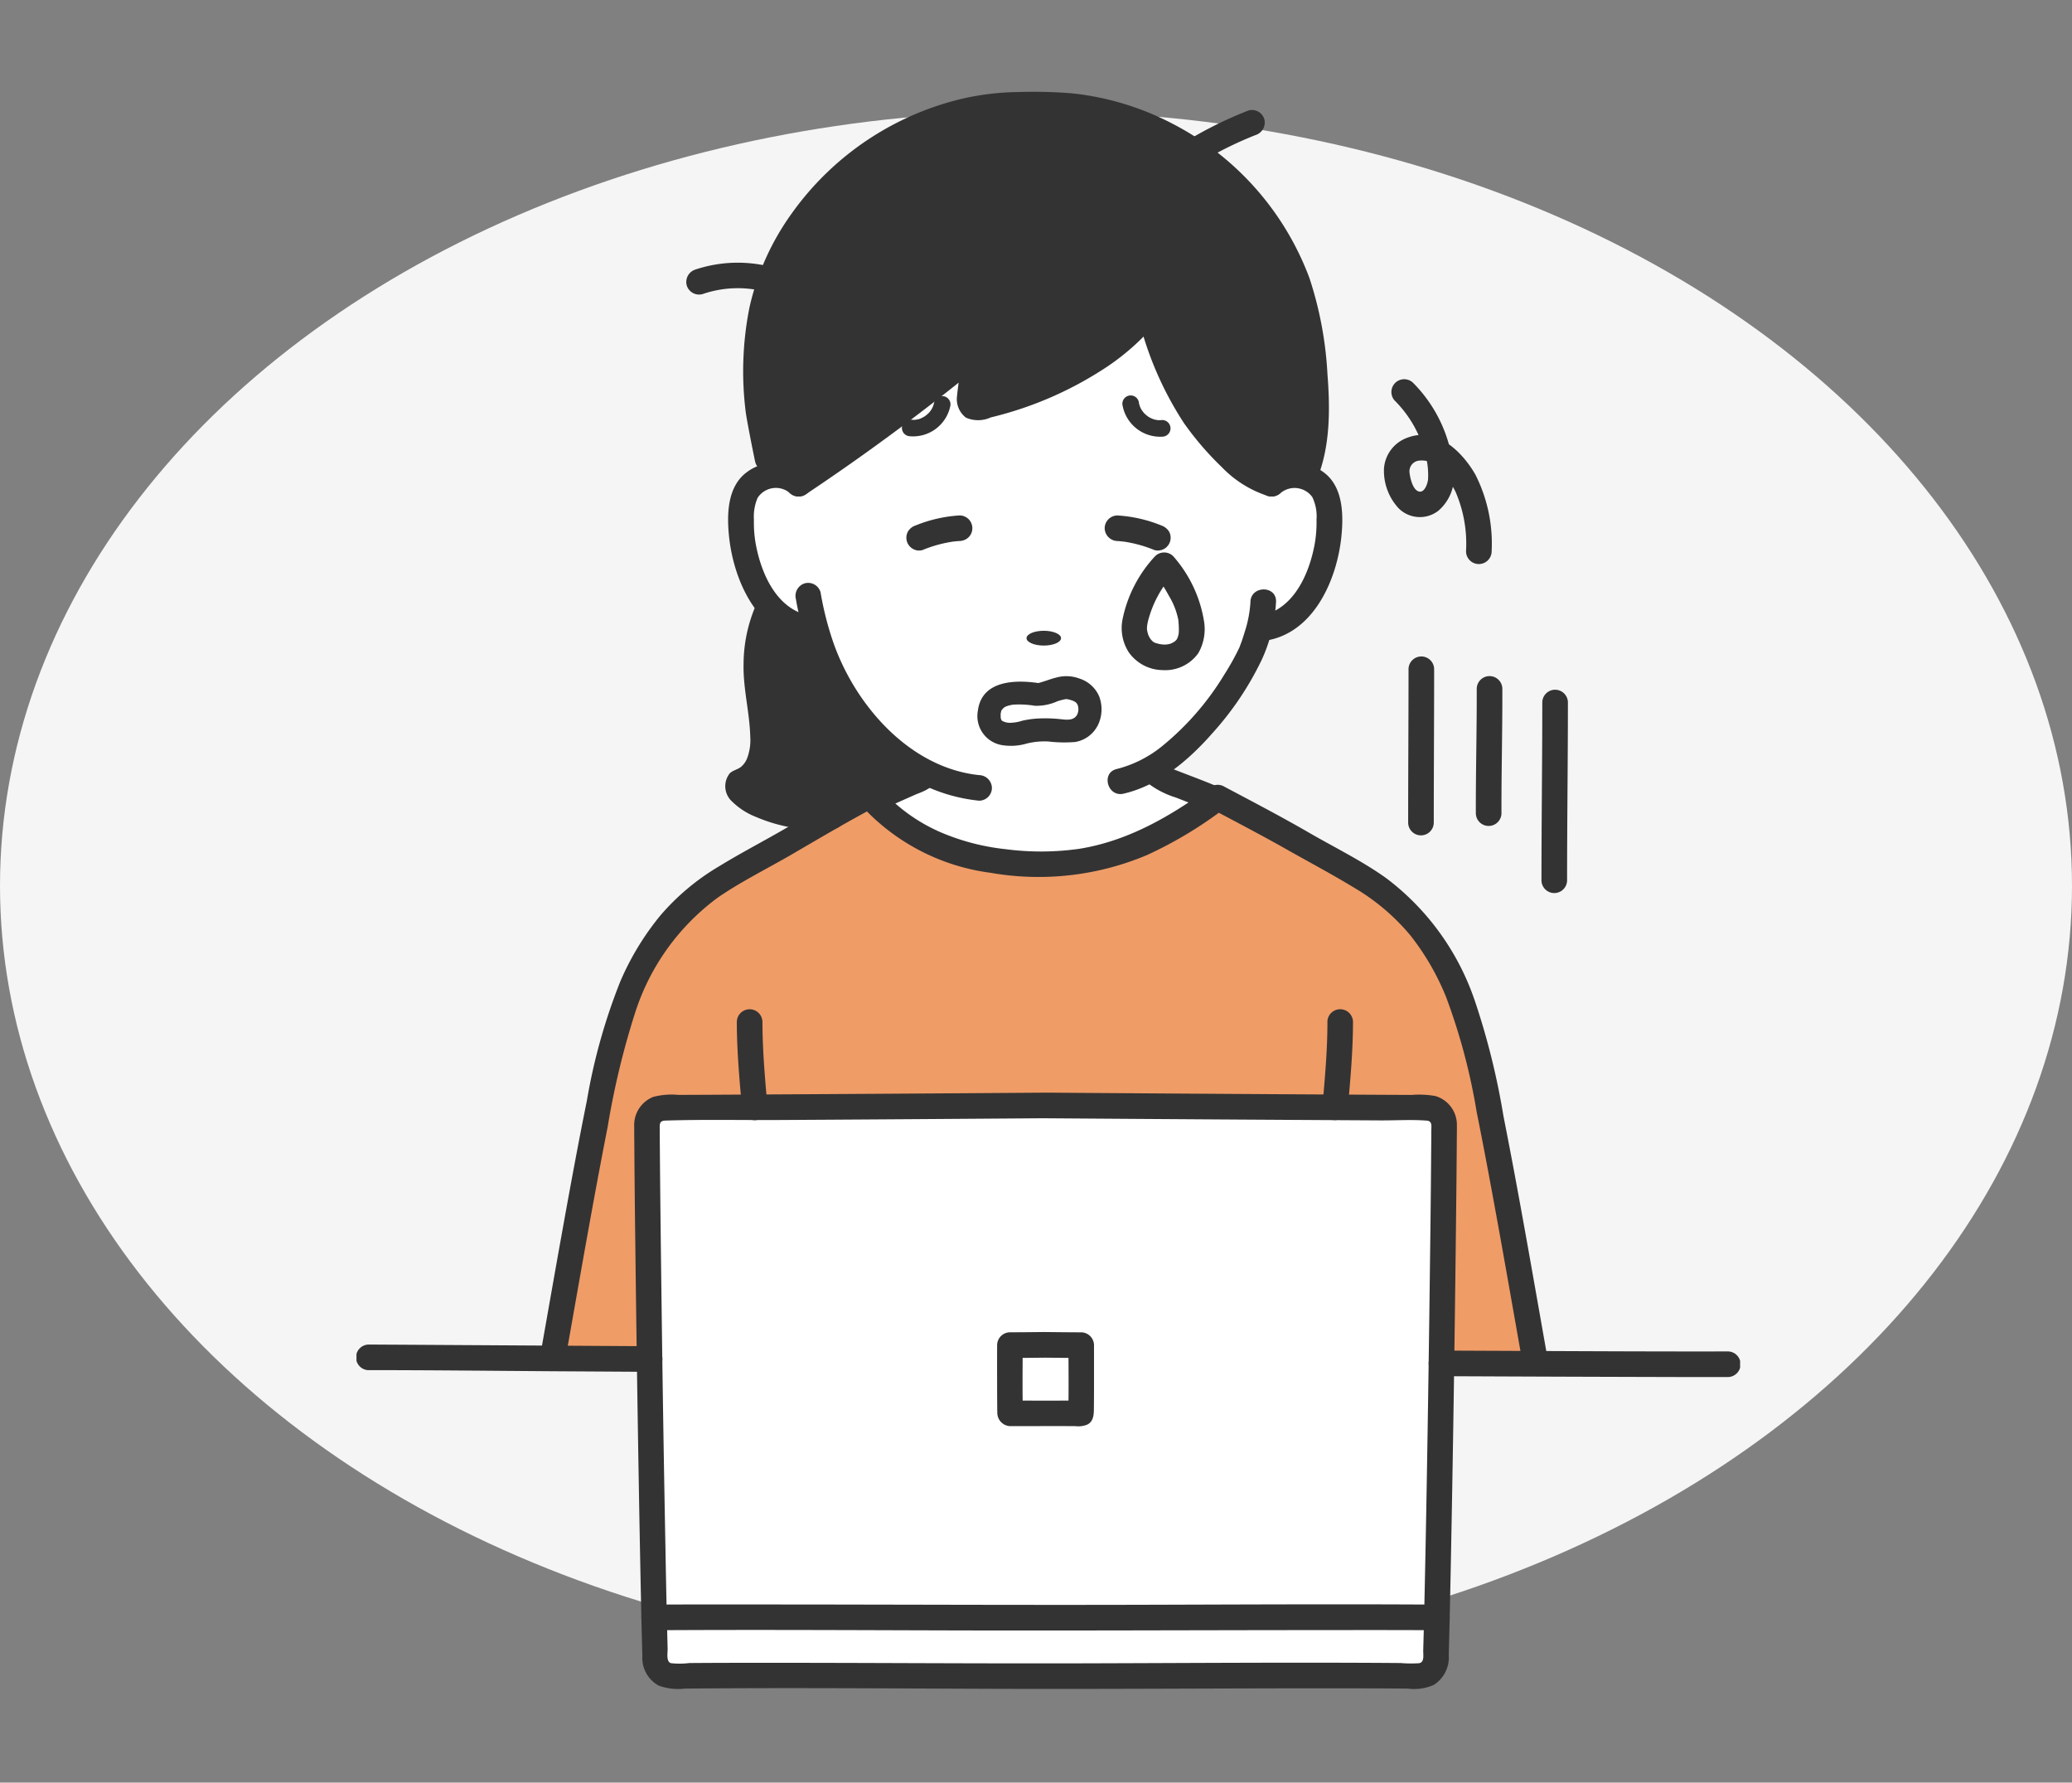
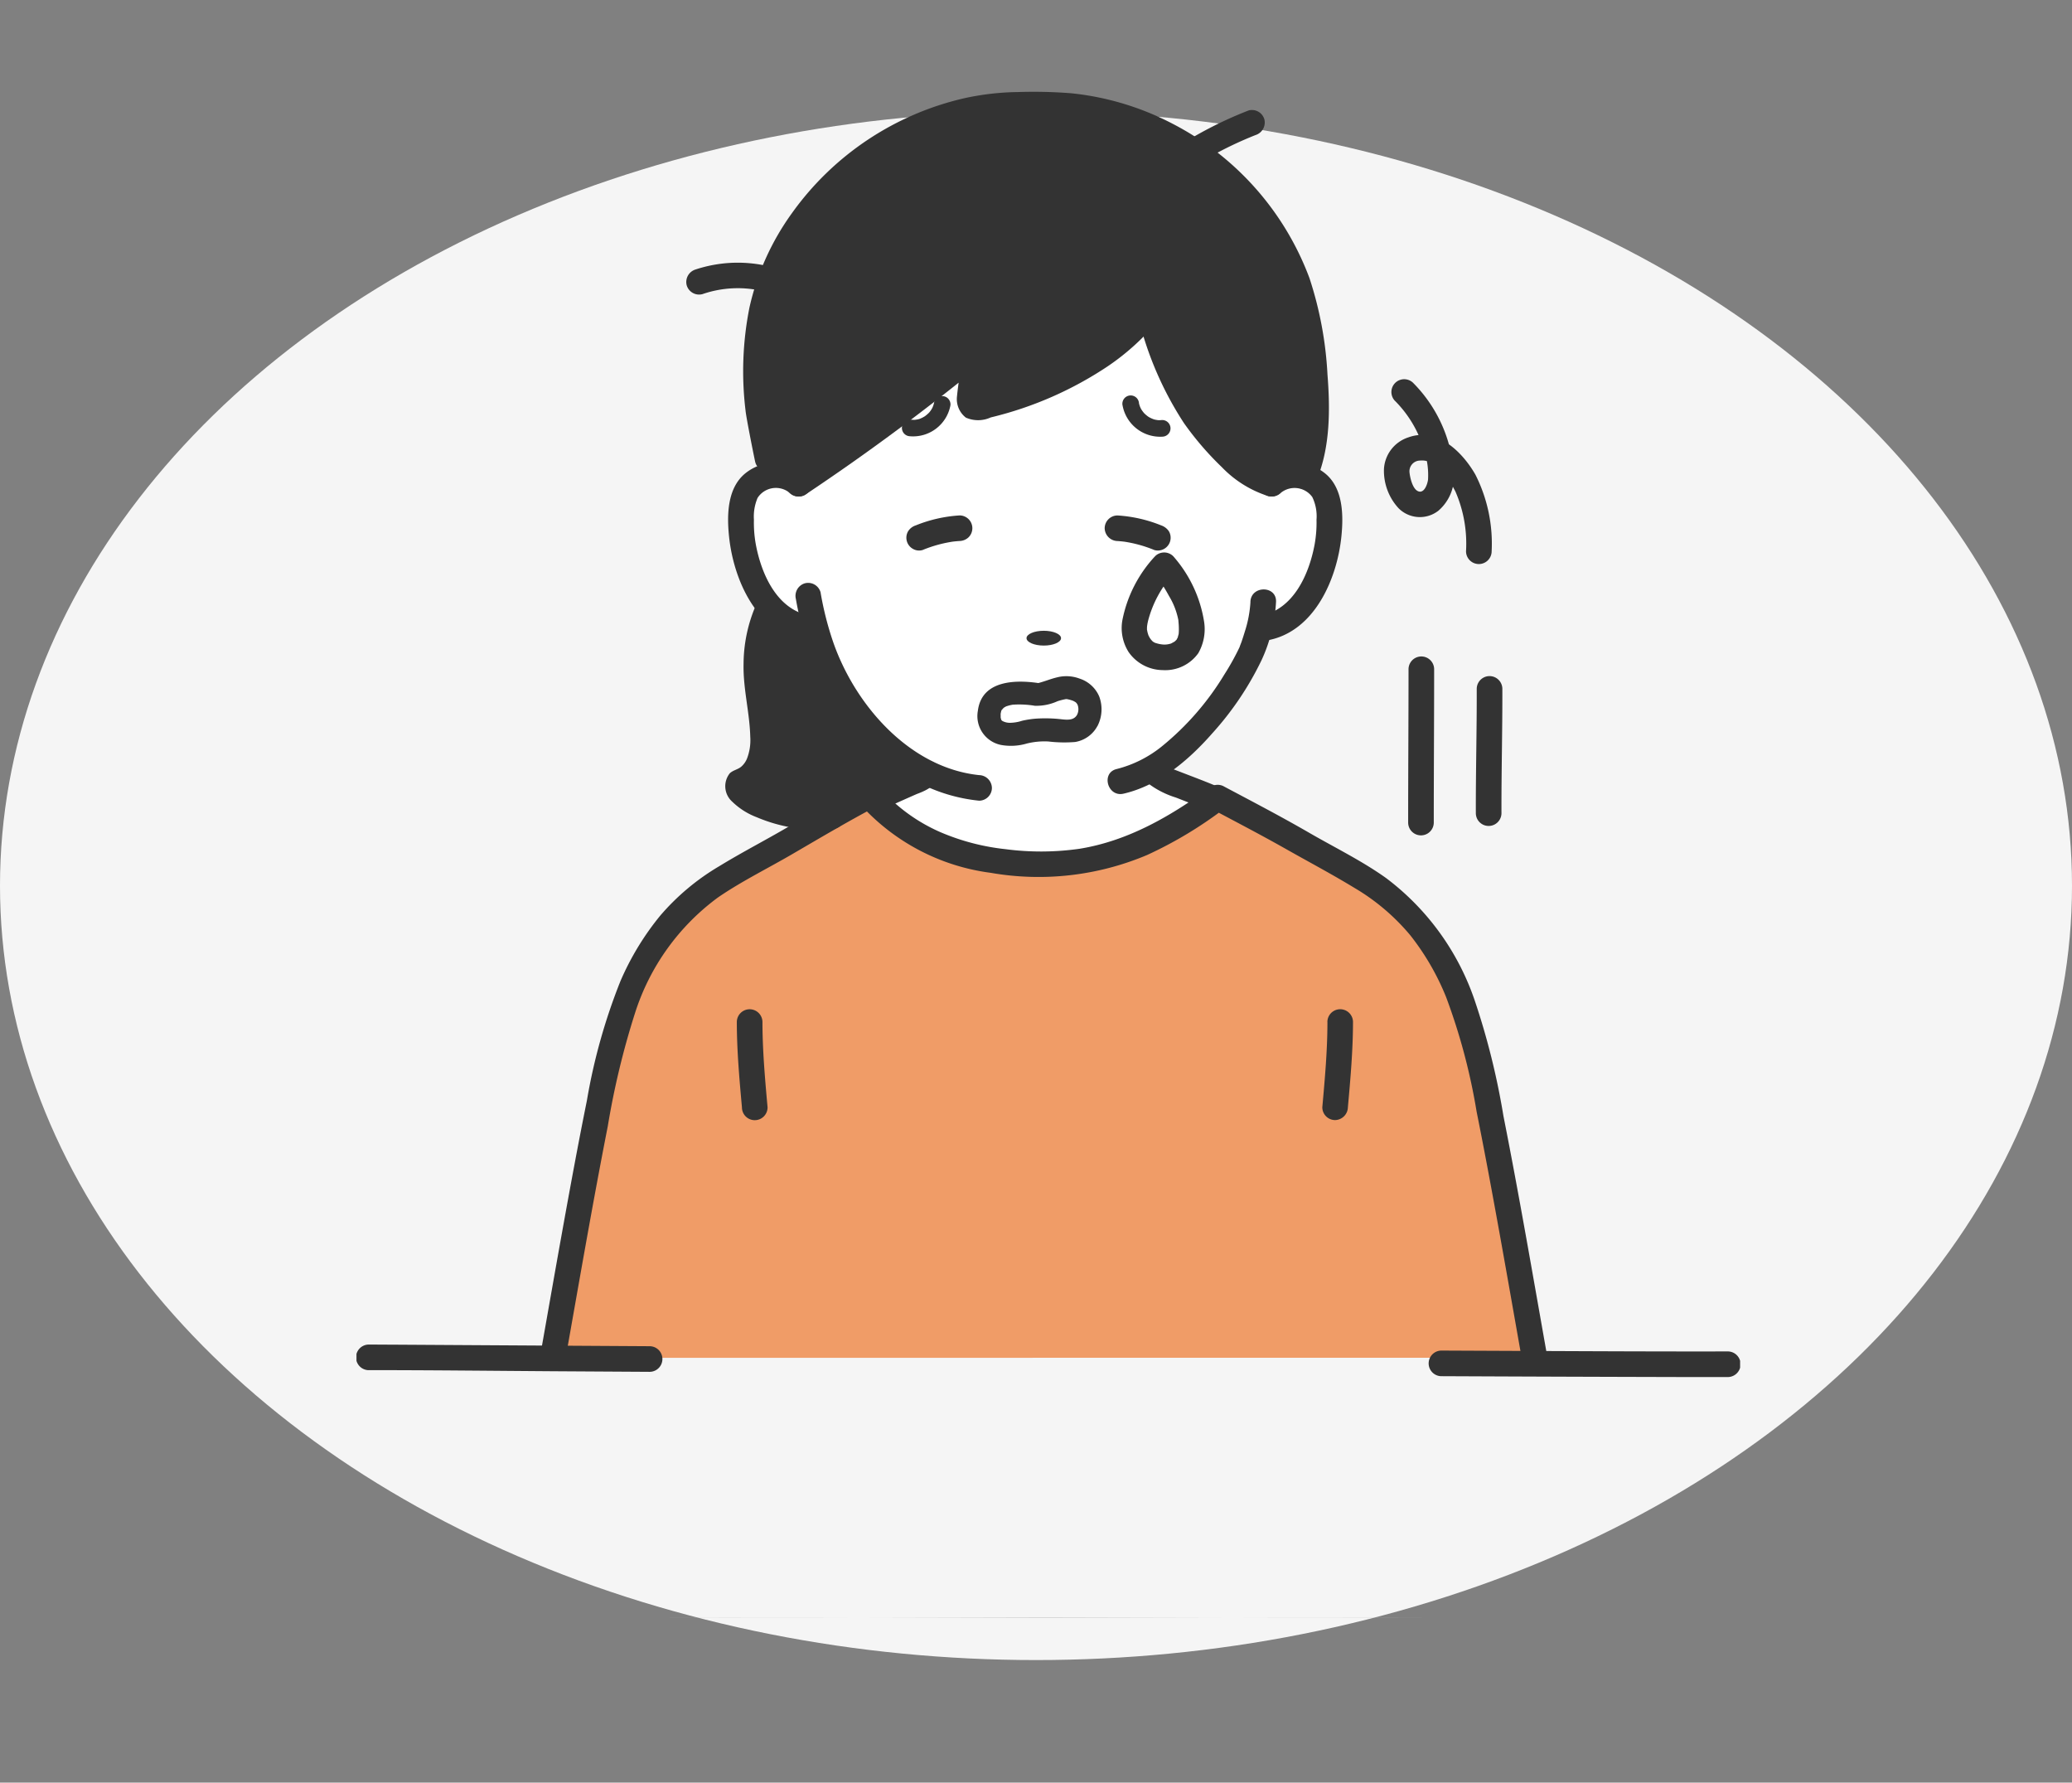
<svg xmlns="http://www.w3.org/2000/svg" width="186" height="160" viewBox="0 0 186 160">
  <rect x="0" y="0" width="186" height="160" fill="#808080" stroke="none" />
  <defs>
    <clipPath id="a">
      <rect width="150" height="160" transform="translate(885 1415)" fill="#fff" stroke="#707070" stroke-width="1" />
    </clipPath>
    <clipPath id="b">
      <rect width="124.207" height="143.347" fill="none" />
    </clipPath>
  </defs>
  <g transform="translate(-8353 -2744)">
    <ellipse cx="93" cy="69.5" rx="93" ry="69.5" transform="translate(8353 2754)" fill="#f5f5f5" />
    <g transform="translate(7486 1329)" clip-path="url(#a)">
      <g transform="translate(872 1437.345)">
        <g transform="translate(27 -14.106)" clip-path="url(#b)">
          <path d="M119.816,52.933a3.165,3.165,0,0,1,2.532-.741A2.991,2.991,0,0,1,124.5,53.62a4.224,4.224,0,0,1,.442,1.7,12.661,12.661,0,0,1-1.292,6.711,8.036,8.036,0,0,1-2.081,2.73,5.331,5.331,0,0,1-2.481,1.118l-.425.066c-.2.762-.43,1.4-.544,1.745-.683,1.853-4.332,8.017-9.026,10.778a2.888,2.888,0,0,0,1.622,1.208c.13.048,3.632,1.417,4.043,1.591-4.775,3.473-9.3,5.744-15.046,5.8-6.277.064-11.913-1.612-15.689-5.8l.332-.144c.244-.1,3.154-1.4,3.286-1.45a3.273,3.273,0,0,0,1.3-.787,18.686,18.686,0,0,1-5.949-4.876A21.529,21.529,0,0,1,78.886,66l-.809-.125A5.331,5.331,0,0,1,75.6,64.759a8.036,8.036,0,0,1-2.081-2.73,12.661,12.661,0,0,1-1.292-6.711,4.24,4.24,0,0,1,.442-1.7,2.99,2.99,0,0,1,2.148-1.428,3.165,3.165,0,0,1,2.532.741S73.586,34.024,97.183,34.024s22.633,18.909,22.633,18.909" transform="translate(-37.654 -17.749)" fill="#fff" />
          <path d="M36.835,182.524c1.173-6.6,3.675-21.16,5.244-27.734,1.087-4.555,3.2-9.406,6.642-12.679,2.509-2.392,5.708-3.846,8.664-5.568,2.743-1.6,5.07-2.985,7.887-4.48,3.779,4.445,9.551,6.218,16,6.15,5.832-.059,10.408-2.4,15.259-5.964,2.737,1.452,5.211,2.733,7.889,4.293,2.956,1.722,6.155,3.179,8.664,5.568,3.437,3.273,5.555,8.124,6.643,12.679,1.569,6.574,4.071,21.134,5.244,27.734" transform="translate(-19.216 -68.893)" fill="#f09c67" />
-           <path d="M90.3,190.2c-14.6.106-29.139.191-34.3.208a1.483,1.483,0,0,0-1.479,1.487v0c.03,8.384.434,37.4.742,48.067a1.486,1.486,0,0,0,1.511,1.442c4.664-.072,19.108-.028,33.525.022,14.416-.048,28.861-.1,33.525-.022a1.486,1.486,0,0,0,1.511-1.442c.308-10.667.713-39.683.742-48.067a1.483,1.483,0,0,0-1.475-1.49h0c-5.161-.017-19.694-.1-34.3-.208" transform="translate(-28.442 -99.219)" fill="#fff" />
          <path d="M148.512,97.1a3.707,3.707,0,0,1-1.186-.268,2.652,2.652,0,0,1-1.36-2.487,10.74,10.74,0,0,1,2.674-5.5,12.2,12.2,0,0,1,2.409,4.783c.205,1.707,0,2.905-1.674,3.408a2.5,2.5,0,0,1-.862.069" transform="translate(-76.142 -46.347)" fill="#fff" />
          <path d="M72.625,113.831a12.441,12.441,0,0,0,7.406,1.54c1.08-.615,2.178-1.225,3.363-1.855.1.12.211.23.316.346l.327-.14c.188-.08,1.942-.861,2.809-1.244a5.509,5.509,0,0,0,.636-.774l.387-.622c-.227-.13-.451-.268-.674-.41l-.025-.015c-.186-.119-.369-.245-.552-.373l-.178-.124c-.161-.116-.32-.236-.478-.358-.082-.063-.163-.126-.244-.191q-.214-.171-.425-.35L85,109.01c-.126-.112-.253-.224-.377-.341s-.224-.212-.335-.32-.218-.21-.325-.32c-.136-.137-.269-.28-.4-.423-.083-.088-.166-.174-.248-.264-.216-.239-.43-.483-.64-.735-.087-.1-.162-.21-.246-.315-.177-.222-.358-.443-.523-.67-.069-.1-.129-.191-.2-.287-.167-.239-.335-.478-.489-.717-.116-.182-.219-.366-.328-.549-.092-.156-.191-.311-.279-.467-.17-.3-.327-.609-.478-.914-.018-.035-.039-.071-.056-.107-.1-.2-.188-.407-.279-.61-.062-.136-.129-.273-.187-.409s-.119-.3-.179-.448c-.076-.187-.155-.375-.224-.56-.062-.166-.115-.329-.172-.494s-.12-.335-.174-.5c-.044-.134-.079-.264-.12-.4-.058-.191-.12-.383-.173-.57l-.809-.125a4.979,4.979,0,0,1-1.32-.4,5.449,5.449,0,0,1-.605-.325,5.675,5.675,0,0,1-.556-.392,6.094,6.094,0,0,1-.558-.519c-.061-.063-.121-.128-.179-.191-.041-.045-.085-.088-.124-.133a10.54,10.54,0,0,0-1.067,3.525,17.225,17.225,0,0,0-.119,2.35c0,.159.009.319.018.478.093,1.714.493,3.46.578,5.166.086,1.86-.4,3.692-2.173,4.294-.07.024-.084.251-.082.309a.809.809,0,0,0,.144.4,2.748,2.748,0,0,0,.908.8" transform="translate(-37.338 -50.347)" fill="#333" />
          <path d="M124.661,22.49c-.08-.467-.162-.9-.239-1.287-2.2-10.791-13.069-19.357-24.467-18.731-11.4-.626-22.266,7.94-24.467,18.731a30.633,30.633,0,0,0,.018,10.213L76.6,35.69a3.142,3.142,0,0,1,2.26.765C83.361,33.331,91,27.9,94.958,24.5c-.326,2.02-1.483,5.453-.025,5.1,6.082-1.408,11.911-4.248,15.436-8.679a42.892,42.892,0,0,0,2.87,7.695c1.276,2.186,4.975,7.1,8.084,7.838a3.165,3.165,0,0,1,2.532-.741,3.088,3.088,0,0,1,.395.086c1.584-3.669,1.05-9.592.412-13.311" transform="translate(-39.161 -1.273)" fill="#333" />
          <path d="M75.847,32.569a46.343,46.343,0,0,1-.784-10.837,19.583,19.583,0,0,1,2.66-7.826A23.856,23.856,0,0,1,90.995,3.335a21.518,21.518,0,0,1,4.205-.9c1.491-.155,2.991-.108,4.486-.118a21.929,21.929,0,0,1,8.535,1.714,23.812,23.812,0,0,1,12.286,11.653,25.054,25.054,0,0,1,2.012,7.649,26.758,26.758,0,0,1-.063,8.906,11.485,11.485,0,0,1-.606,1.95,1.155,1.155,0,0,0,.8,1.412,1.177,1.177,0,0,0,1.412-.8c1.213-2.918,1.2-6.335.957-9.433a33.075,33.075,0,0,0-1.614-8.637A25.708,25.708,0,0,0,111.114,2.867,25.161,25.161,0,0,0,102.008.131,43.415,43.415,0,0,0,97.261.022a23.791,23.791,0,0,0-4.818.55A26.212,26.212,0,0,0,76.928,10.916a23.026,23.026,0,0,0-3.8,8.463,29.28,29.28,0,0,0-.346,9.246c.063.643.719,3.922.855,4.554.326,1.441,2.54.831,2.214-.61" transform="translate(-37.854 0)" fill="#333" />
          <path d="M146.68,40.84A30.429,30.429,0,0,0,150.77,50.3a27.33,27.33,0,0,0,3.4,3.954,9.961,9.961,0,0,0,4.184,2.606,1.149,1.149,0,0,0,.61-2.214,8.215,8.215,0,0,1-3.409-2.244,25.009,25.009,0,0,1-2.966-3.492,28.577,28.577,0,0,1-3.691-8.676,1.149,1.149,0,0,0-2.214.61Z" transform="translate(-76.491 -20.567)" fill="#333" />
          <path d="M112.5,38.859a21.723,21.723,0,0,1-7.386,5.788,31.4,31.4,0,0,1-4.483,1.814q-1.215.39-2.453.7a3.379,3.379,0,0,0-.574.138c-.191.089-.034-.015.037.006a1.356,1.356,0,0,1,.314.093c-.067-.038.414.371.258.243-.075-.061.033.082.044.1-.054-.083.036-.092-.012-.022s0,.01,0-.093a32.378,32.378,0,0,1,.7-3.992,1.158,1.158,0,0,0-1.919-1.117,193.938,193.938,0,0,1-15.87,11.776,1.177,1.177,0,0,0-.412,1.57,1.158,1.158,0,0,0,1.57.412A200.073,200.073,0,0,0,98.654,44.138l-1.919-1.117a30.237,30.237,0,0,0-.783,4.438,2.1,2.1,0,0,0,.8,1.883,2.715,2.715,0,0,0,2.231-.016,32.625,32.625,0,0,0,10.539-4.613,21.428,21.428,0,0,0,4.606-4.23,1.185,1.185,0,0,0,0-1.623,1.156,1.156,0,0,0-1.623,0Z" transform="translate(-42.048 -20.098)" fill="#333" />
          <path d="M72.169,94.667a13.4,13.4,0,0,0-1.335,5.769c-.051,2.193.54,4.32.6,6.505a4.607,4.607,0,0,1-.3,2.009,1.925,1.925,0,0,1-.523.718c-.309.251-.731.31-1.016.585a1.856,1.856,0,0,0,.215,2.539,6.394,6.394,0,0,0,2.2,1.4,14.1,14.1,0,0,0,6.766,1.071,1.177,1.177,0,0,0,1.148-1.148,1.157,1.157,0,0,0-1.148-1.148,12.605,12.605,0,0,1-4.566-.408,9.21,9.21,0,0,1-1.751-.688,5.273,5.273,0,0,1-.8-.478c-.287-.223-.119-.232-.191.029l-.3.507.044-.051-.507.3c3.032-1.112,3.209-4.323,2.851-7.087-.4-3.113-.876-6.326.59-9.254.66-1.318-1.32-2.482-1.982-1.159Z" transform="translate(-36.085 -49.082)" fill="#333" />
          <path d="M170.532,72.3a1.962,1.962,0,0,1,2.759.285c.026.032.05.064.074.1a3.967,3.967,0,0,1,.374,2.027,11.011,11.011,0,0,1-.165,2.189c-.493,2.687-1.9,5.9-4.888,6.429a1.157,1.157,0,0,0-.8,1.412,1.174,1.174,0,0,0,1.412.8c4.254-.747,6.3-5.529,6.679-9.372.188-1.888.148-4.276-1.435-5.591a4.342,4.342,0,0,0-5.63.1,1.158,1.158,0,0,0,0,1.623,1.172,1.172,0,0,0,1.623,0Z" transform="translate(-87.558 -36.301)" fill="#333" />
          <path d="M153.788,94.488a10.59,10.59,0,0,1-.5,2.655c-.1.325-.2.647-.312.968-.035.1-.259.648-.1.309A22.451,22.451,0,0,1,151.454,101a24.918,24.918,0,0,1-5.582,6.435,10.555,10.555,0,0,1-4.087,2.063c-1.439.335-.829,2.547.61,2.214,3.185-.737,5.856-3.014,7.964-5.415a27.558,27.558,0,0,0,4.417-6.553,14.181,14.181,0,0,0,1.308-5.256c.053-1.478-2.243-1.476-2.3,0Z" transform="translate(-73.536 -48.714)" fill="#333" />
          <path d="M76.889,70.672a4.342,4.342,0,0,0-5.63-.1c-1.585,1.317-1.626,3.7-1.435,5.591.383,3.844,2.425,8.625,6.679,9.372a1.181,1.181,0,0,0,1.412-.8,1.157,1.157,0,0,0-.8-1.412c-2.989-.526-4.392-3.742-4.888-6.429a10.975,10.975,0,0,1-.165-2.189,4.28,4.28,0,0,1,.329-1.954,1.954,1.954,0,0,1,2.7-.584,1.93,1.93,0,0,1,.177.128,1.179,1.179,0,0,0,1.623,0,1.158,1.158,0,0,0,0-1.623Z" transform="translate(-36.384 -36.301)" fill="#333" />
          <path d="M82.421,93.588c1.162,6.694,4.8,13.255,11.008,16.48a15.091,15.091,0,0,0,5.442,1.626,1.155,1.155,0,0,0,1.148-1.148,1.174,1.174,0,0,0-1.148-1.148c-6.249-.655-11.128-6.287-13.092-11.915a28.415,28.415,0,0,1-1.143-4.5,1.158,1.158,0,0,0-1.413-.8,1.174,1.174,0,0,0-.8,1.412Z" transform="translate(-42.977 -48.066)" fill="#333" />
          <path d="M100.127,125.816c-.055.055-.112.1-.169.157-.139.126.242-.166-.015.005a4.309,4.309,0,0,1-.487.268c-.112.048-.093.042.059-.024l-.154.058-.027.011c-.126.048-.25.1-.374.158-.34.147-.678.3-1.017.448-.714.316-1.425.64-2.142.949a1.149,1.149,0,0,0-.526.686,1.173,1.173,0,0,0,.116.884,1.158,1.158,0,0,0,.686.526,1.344,1.344,0,0,0,.884-.116c.732-.314,1.457-.645,2.185-.968q.5-.223,1.01-.444c.155-.068-.35.137-.183.077a6.794,6.794,0,0,0,.776-.33,3.978,3.978,0,0,0,1-.726,1.148,1.148,0,0,0-1.623-1.623Z" transform="translate(-49.681 -65.461)" fill="#333" />
          <path d="M148.315,127.717a8.029,8.029,0,0,0,2.439,1.234q1.225.479,2.449.962l.507.2.187.076c.216.087-.2-.088-.153-.066a1.179,1.179,0,0,0,1.571-.412,1.16,1.16,0,0,0-.412-1.57c-1.363-.594-2.765-1.107-4.151-1.645l-.229-.088c-.022-.008-.115-.029-.127-.048.022.035.188.088.04.015-.082-.041-.164-.08-.244-.125s-.146-.085-.217-.132c-.029-.019-.055-.042-.085-.06-.117-.073.224.183.05.034a1.148,1.148,0,0,0-1.623,1.623Z" transform="translate(-77.2 -65.607)" fill="#333" />
          <path d="M124.834,180.971c-1.267-7.139-2.491-14.287-3.9-21.4a65.5,65.5,0,0,0-2.579-10.372A23.009,23.009,0,0,0,110.38,138.2c-2.152-1.531-4.544-2.7-6.828-4.018-2.525-1.463-5.111-2.811-7.688-4.179a1.14,1.14,0,0,0-1.159,0c-3.567,2.612-7.42,4.876-11.846,5.586a24.5,24.5,0,0,1-6.624.033,20.34,20.34,0,0,1-5.86-1.534A15.473,15.473,0,0,1,64.843,130a1.163,1.163,0,0,0-1.391-.179c-2.277,1.2-4.5,2.5-6.721,3.8-2.049,1.2-4.164,2.287-6.188,3.527a21.038,21.038,0,0,0-5.3,4.437,24.611,24.611,0,0,0-3.577,5.887A52.487,52.487,0,0,0,38.655,158.2c-.769,3.8-1.47,7.621-2.159,11.439-.681,3.774-1.339,7.552-2.009,11.327a1.18,1.18,0,0,0,.8,1.413,1.158,1.158,0,0,0,1.412-.8c1.248-7.035,2.457-14.078,3.834-21.09a71.644,71.644,0,0,1,2.437-10.134,20.66,20.66,0,0,1,7.455-10.4c2.13-1.461,4.461-2.6,6.689-3.9,2.482-1.446,4.953-2.911,7.494-4.252l-1.391-.18A19.06,19.06,0,0,0,74.9,137.743a25.016,25.016,0,0,0,14.052-1.6,36.768,36.768,0,0,0,6.914-4.15H94.706c2.24,1.19,4.489,2.361,6.7,3.611,2.041,1.156,4.124,2.258,6.127,3.478a19.226,19.226,0,0,1,5.048,4.279,22.571,22.571,0,0,1,3.208,5.541,54.531,54.531,0,0,1,2.739,10.289c.751,3.736,1.44,7.484,2.117,11.235.67,3.718,1.319,7.439,1.979,11.159a1.158,1.158,0,0,0,1.412.8,1.174,1.174,0,0,0,.8-1.413Z" transform="translate(-17.973 -67.643)" fill="#333" />
          <path d="M181.718,173.305c0,2.553-.231,5.109-.459,7.649a1.151,1.151,0,0,0,1.148,1.148,1.178,1.178,0,0,0,1.148-1.148c.229-2.54.455-5.1.459-7.649a1.148,1.148,0,0,0-2.3-.005Z" transform="translate(-94.557 -89.807)" fill="#333" />
          <path d="M74.144,180.964c-.229-2.542-.455-5.1-.459-7.653a1.148,1.148,0,0,0-2.3,0c0,2.554.23,5.111.459,7.653a1.148,1.148,0,0,0,2.3.005Z" transform="translate(-37.241 -89.813)" fill="#333" />
          <path d="M1.109,237.366c5.507,0,11.014.062,16.521.1l8.683.053a1.149,1.149,0,0,0,0-2.3l-23.273-.14c-.643,0-1.287-.008-1.931-.009a1.149,1.149,0,0,0,0,2.3" transform="translate(0 -122.628)" fill="#333" />
          <path d="M202.41,238.5q10.906.05,21.817.077h3.884a1.149,1.149,0,0,0,0-2.3c-6.131.012-12.262-.019-18.392-.044l-7.309-.032a1.149,1.149,0,0,0,0,2.3Z" transform="translate(-105.012 -123.218)" fill="#333" />
-           <path d="M89.044,187.8q-15.336.111-30.672.191L56.082,188a6.489,6.489,0,0,0-2.255.18,2.718,2.718,0,0,0-1.708,2.674c0,.492,0,.985.008,1.478q.029,4.318.085,8.636.136,11.557.338,23.113.09,5.169.2,10.337.044,1.968.1,3.935a2.819,2.819,0,0,0,1.478,2.671,5.083,5.083,0,0,0,2.337.264c9.369-.088,18.742-.01,28.111.021,10.7.035,21.394-.062,32.091-.042,1.567,0,3.135.007,4.7.022a4.38,4.38,0,0,0,2.327-.332,2.924,2.924,0,0,0,1.344-2.695c.082-2.956.143-5.912.2-8.868q.225-11.588.37-23.178.067-5.084.119-10.169.019-1.923.033-3.846c0-.484.014-.969.008-1.453a2.69,2.69,0,0,0-1.928-2.645,8.425,8.425,0,0,0-2.143-.1l-2.318-.011-6.044-.033q-7.883-.044-15.767-.1-4.363-.029-8.726-.061a1.149,1.149,0,0,0,0,2.3q15.027.109,30.055.191c1.374.007,2.79-.086,4.161.019.526.04.416.5.414.923q0,.778-.01,1.557-.032,4.3-.087,8.6-.133,11.2-.328,22.4-.088,5.052-.2,10.1-.044,1.98-.1,3.959c-.011.431.133,1.089-.387,1.164a11.53,11.53,0,0,1-1.661-.018c-9.2-.071-18.4,0-27.6.025-10.465.035-20.929-.058-31.394-.043q-2.422,0-4.845.019a6.934,6.934,0,0,1-1.642.011c-.447-.124-.294-.926-.3-1.3q-.117-4.4-.191-8.791-.216-11.231-.357-22.464-.066-4.966-.118-9.931-.019-1.933-.034-3.866-.006-.748-.009-1.5c0-.482-.07-.829.5-.848,3.388-.11,6.792-.032,10.181-.051q7.784-.045,15.568-.1l8.379-.059a1.15,1.15,0,0,0,0-2.3" transform="translate(-27.186 -97.966)" fill="#333" />
          <path d="M55.872,286.262c5.6-.035,23.575,0,35.132.04,11.558-.039,29.535-.076,35.134-.04" transform="translate(-29.147 -149.326)" fill="#bdbdbd" />
-           <path d="M54.663,286.146c8.967-.056,17.935-.007,26.9.016,10.154.026,20.307-.016,30.461-.027,4.3,0,8.6-.016,12.9.011a1.149,1.149,0,0,0,0-2.3c-8.967-.056-17.938-.007-26.9.016-10.154.026-20.307-.016-30.46-.027-4.3,0-8.6-.016-12.9.011A1.149,1.149,0,0,0,54.663,286.146Z" transform="translate(-27.937 -148.062)" fill="#333" />
-           <path d="M124.572,232.718c-1.067.011-2.133.024-3.2.025a1.166,1.166,0,0,0-1.148,1.148q-.006,1.679,0,3.357c0,.657,0,1.315.008,1.972,0,.236,0,.473.01.709a1.2,1.2,0,0,0,1.157,1.238c.035,0,.07,0,.1,0,1.917,0,3.835-.013,5.752,0a2.149,2.149,0,0,0,1.085-.148c.529-.28.569-.856.574-1.379.009-.616.01-1.231.011-1.846q0-1.949,0-3.9a1.166,1.166,0,0,0-1.148-1.148c-1.067,0-2.134-.015-3.2-.025a1.148,1.148,0,0,0-.005,2.3h.005c1.067.011,2.133.024,3.2.025l-1.148-1.148c.008,2.043.035,4.09-.015,6.132l.157-.579.991-.568c-.352-.033-.715-.01-1.067-.01-.706,0-1.412.007-2.118.007-.689,0-1.379-.007-2.068-.007-.369,0-.749-.024-1.117.01l.992.568.157.579c-.051-2.042-.023-4.089-.015-6.132l-1.148,1.148c1.067,0,2.133-.015,3.2-.025a1.148,1.148,0,0,0,0-2.3Z" transform="translate(-62.714 -121.401)" fill="#333" />
          <path d="M141.555,81.791q.367.026.731.072l-.305-.041a11.593,11.593,0,0,1,2.895.78,1.149,1.149,0,0,0,1.3-1.686h0a1.362,1.362,0,0,0-.686-.526,12.49,12.49,0,0,0-3.931-.894,1.154,1.154,0,0,0-1.148,1.148,1.176,1.176,0,0,0,1.148,1.148Z" transform="translate(-73.246 -41.47)" fill="#333" />
          <path d="M107.971,79.491a12.506,12.506,0,0,0-3.931.894,1.267,1.267,0,0,0-.686.526,1.148,1.148,0,0,0,.411,1.57h0a1.106,1.106,0,0,0,.884.116,11.593,11.593,0,0,1,2.895-.78l-.305.041q.365-.048.731-.072a1.219,1.219,0,0,0,.813-.335,1.148,1.148,0,0,0-.813-1.961Z" transform="translate(-53.834 -41.467)" fill="#333" />
          <path d="M147.281,94.7a2.742,2.742,0,0,1-.562-.112,2.035,2.035,0,0,1-.225-.076c.191.082-.027-.027-.06-.052-.1-.068.07.092-.066-.053-.017-.018-.208-.221-.127-.124s-.1-.15-.1-.149c-.038-.062-.069-.127-.105-.191-.158-.276.026.1-.032-.069-.029-.082-.056-.165-.078-.249s-.031-.166-.054-.246c-.04-.143-.008.234,0-.026,0-.059,0-.118,0-.177,0-.009.024-.272.01-.154s.028-.162.033-.187c.019-.1.039-.194.063-.29a10.06,10.06,0,0,1,2.237-4.146H146.6c.195.242-.138-.195.058.073.062.085.125.169.186.255q.164.23.318.467.367.562.687,1.153a6.574,6.574,0,0,1,.846,2.194c.02.107-.013-.167,0,.059.009.111.021.221.027.332.011.191.017.38.01.571,0,.081-.01.162-.015.243-.018.287.065-.208-.013.06-.024.083-.048.171-.067.255-.048.2.073-.1.006,0a1.667,1.667,0,0,0-.1.183c-.1.208.148-.124-.024.036-.064.06-.123.123-.189.181.121-.105.07-.048-.032.008-.072.04-.143.08-.217.119-.253.132.168-.031-.13.048a1.8,1.8,0,0,1-.67.064,1.148,1.148,0,0,0,0,2.3,3.643,3.643,0,0,0,3.2-1.522A4.343,4.343,0,0,0,151,92.656a11.6,11.6,0,0,0-2.774-5.881,1.153,1.153,0,0,0-1.623,0,11.714,11.714,0,0,0-2.937,5.733,4.028,4.028,0,0,0,.56,2.875A3.776,3.776,0,0,0,147.285,97a1.157,1.157,0,0,0,1.148-1.148,1.172,1.172,0,0,0-1.152-1.145" transform="translate(-74.91 -45.093)" fill="#333" />
          <path d="M127.321,114.14a3.279,3.279,0,0,0,.154-2.676,2.874,2.874,0,0,0-1.768-1.594,3.374,3.374,0,0,0-2.04-.1c-.636.153-1.238.425-1.879.556h.553c-2.154-.369-5.391-.41-5.752,2.428a2.642,2.642,0,0,0,2.092,3.078,5.025,5.025,0,0,0,2.3-.13,6.6,6.6,0,0,1,1.922-.185,12.106,12.106,0,0,0,2.419.047,2.787,2.787,0,0,0,1.994-1.425c.64-1.177-1.157-2.228-1.8-1.05-.28.514-.789.5-1.347.445a12.519,12.519,0,0,0-2.424-.062,8.489,8.489,0,0,0-1.191.188,3.725,3.725,0,0,1-1.016.18,1.422,1.422,0,0,1-.729-.153c-.119-.075-.058-.047-.118-.11-.12-.126.028.118-.008-.018a1.96,1.96,0,0,1-.059-.252c.02.144.005-.26.008-.3-.006.079.04-.193.061-.247a1.346,1.346,0,0,1,.108-.178c-.126.205.055-.044.119-.1.1-.1-.149.087-.021.019.036-.019.069-.044.1-.065l.15-.078c-.043.021-.19.059,0,0,.107-.032.211-.066.32-.092.066-.015.13-.028.2-.041.181-.033-.244.011.1-.012a8.661,8.661,0,0,1,1.936.1,4.576,4.576,0,0,0,2.038-.411c.155-.048.312-.094.471-.13.075-.018.15-.034.225-.049.184-.036-.008,0,.087-.007.035,0,.235.01.087-.007s.188.053.187.053c.077.022.156.044.232.07.014,0,.17.065.079.025a1.692,1.692,0,0,1,.2.107c.121.075.041.018.1.077a.623.623,0,0,1,.144.227,1.127,1.127,0,0,1-.043.816,1.07,1.07,0,0,0,.373,1.424,1.049,1.049,0,0,0,1.43-.375" transform="translate(-60.806 -57.205)" fill="#333" />
          <path d="M197.4,107.151c0,4.586-.033,9.173-.034,13.758a1.149,1.149,0,0,0,2.3,0c0-4.586.033-9.172.033-13.758a1.149,1.149,0,0,0-2.3,0" transform="translate(-102.958 -55.319)" fill="#333" />
          <path d="M210.151,110.836c.011,3.717-.091,7.433-.08,11.15a1.149,1.149,0,0,0,2.3,0c-.011-3.717.091-7.433.08-11.15a1.149,1.149,0,0,0-2.3,0" transform="translate(-109.587 -57.241)" fill="#333" />
-           <path d="M222.46,113.4c0,5.316-.073,10.632-.074,15.949a1.149,1.149,0,0,0,2.3,0c0-5.316.073-10.632.074-15.949a1.149,1.149,0,0,0-2.3,0" transform="translate(-116.011 -58.581)" fill="#333" />
          <path d="M150.276,10.141A33.477,33.477,0,0,1,158.2,5.667a1.182,1.182,0,0,0,.8-1.412,1.157,1.157,0,0,0-1.412-.8,35.468,35.468,0,0,0-8.472,4.706,1.185,1.185,0,0,0-.412,1.57,1.155,1.155,0,0,0,1.571.412Z" transform="translate(-77.5 -1.781)" fill="#333" />
          <path d="M193.788,55.813a10.329,10.329,0,0,1,2.641,4.47,6.989,6.989,0,0,1,.349,2.611c-.045.4-.338,1.286-.894,1.052-.5-.21-.718-1.212-.768-1.674a.963.963,0,0,1,.841-1.071.989.989,0,0,1,.125-.007c1.458-.141,2.6,1.689,3.159,2.79a11.735,11.735,0,0,1,.947,5.349,1.149,1.149,0,0,0,2.3,0,13.69,13.69,0,0,0-1.459-6.876c-1.172-2.048-3.43-4.272-6.008-3.348a3.175,3.175,0,0,0-2.2,2.834,4.951,4.951,0,0,0,1.313,3.532,2.7,2.7,0,0,0,3.571.222,4.058,4.058,0,0,0,1.358-3.725,12.649,12.649,0,0,0-3.648-7.776,1.149,1.149,0,0,0-1.623,1.624Z" transform="translate(-100.585 -28.095)" fill="#333" />
          <path d="M72.31,33.548a12.076,12.076,0,0,0-9.58-.872,1.175,1.175,0,0,0-.8,1.413,1.159,1.159,0,0,0,1.414.8,9.738,9.738,0,0,1,7.811.641c1.3.708,2.457-1.273,1.159-1.983Z" transform="translate(-32.288 -16.728)" fill="#333" />
          <path d="M105.255,57.764c0,.021-.008.042-.012.063q-.017.085.02-.086a.605.605,0,0,0-.028.1q-.034.11-.078.218c-.013.033-.027.065-.042.1-.05.107-.007.008.022-.038-.042.065-.077.134-.119.2s-.088.127-.136.188l-.067.081c-.057.07.12-.124.029-.032a3.052,3.052,0,0,1-.35.308l-.086.062c-.074.054.15-.091.038-.024-.067.039-.134.078-.2.113s-.14.066-.212.1c-.033.013-.066.024-.1.037-.088.034.178-.051.05-.016a2.709,2.709,0,0,1-.454.088c-.031,0-.16.009-.026,0s0,0-.026,0c-.085,0-.169-.007-.254-.016a.747.747,0,1,0-.138,1.487,3.413,3.413,0,0,0,3.659-2.79.75.75,0,0,0-.674-.812.767.767,0,0,0-.813.674" transform="translate(-53.423 -29.781)" fill="#333" />
          <path d="M143.747,57.857a3.434,3.434,0,0,0,3.616,2.847.747.747,0,1,0-.155-1.485c-.077.007-.154.009-.232.011-.094,0,.185.012.053,0l-.125-.012c-.07-.009-.139-.02-.208-.035-.041-.009-.082-.019-.123-.029-.129-.031.139.048.05.017a3,3,0,0,1-.408-.172c-.038-.02-.074-.041-.111-.061-.114-.063.113.077.037.026s-.128-.088-.189-.136-.11-.089-.162-.137c-.031-.028-.062-.057-.092-.088s-.113-.11-.023-.022,0,0-.019-.025-.053-.066-.079-.1q-.064-.084-.121-.173c-.023-.036-.044-.072-.066-.108-.066-.111.058.121.021.038s-.066-.139-.094-.211-.044-.133-.066-.2c-.048-.144.031.175,0,.024-.007-.042-.016-.083-.022-.125a.747.747,0,1,0-1.485.155" transform="translate(-74.984 -29.751)" fill="#333" />
          <path d="M128.845,101.8c0,.367-.694.664-1.549.664s-1.549-.3-1.549-.664.694-.664,1.549-.664,1.549.3,1.549.664" transform="translate(-65.598 -52.76)" fill="#333" />
        </g>
      </g>
    </g>
  </g>
</svg>